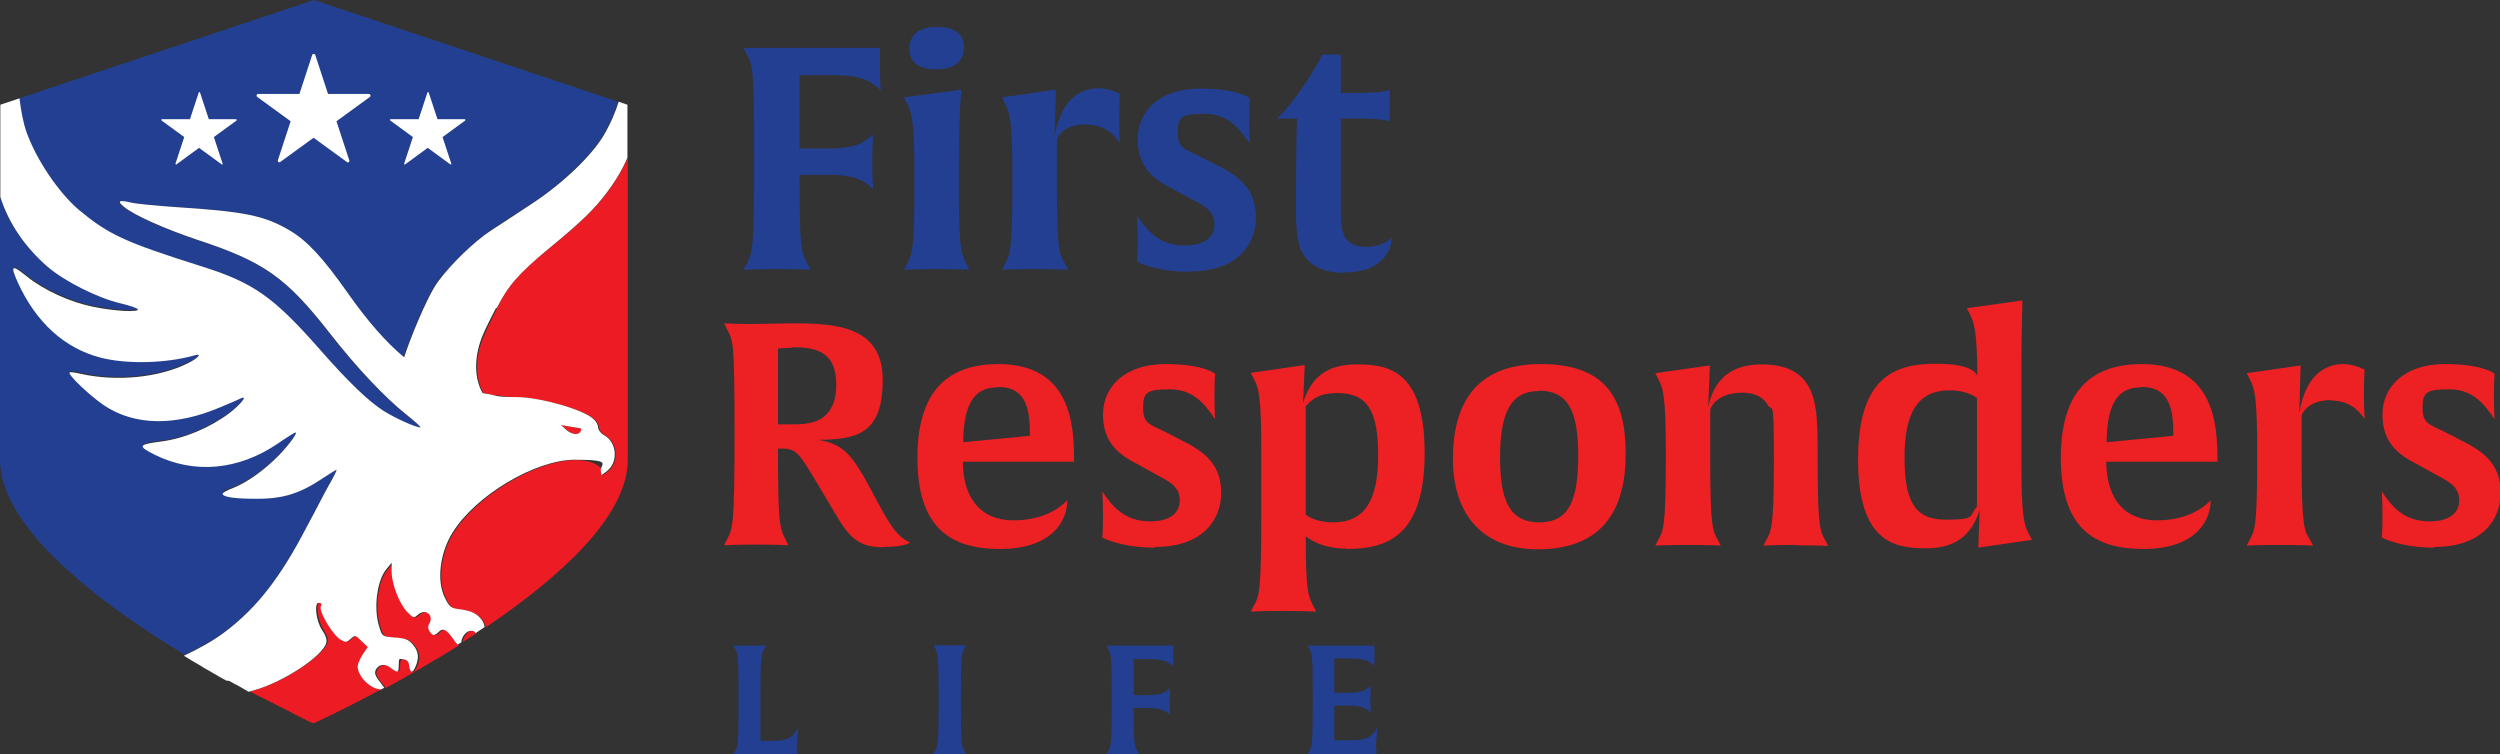
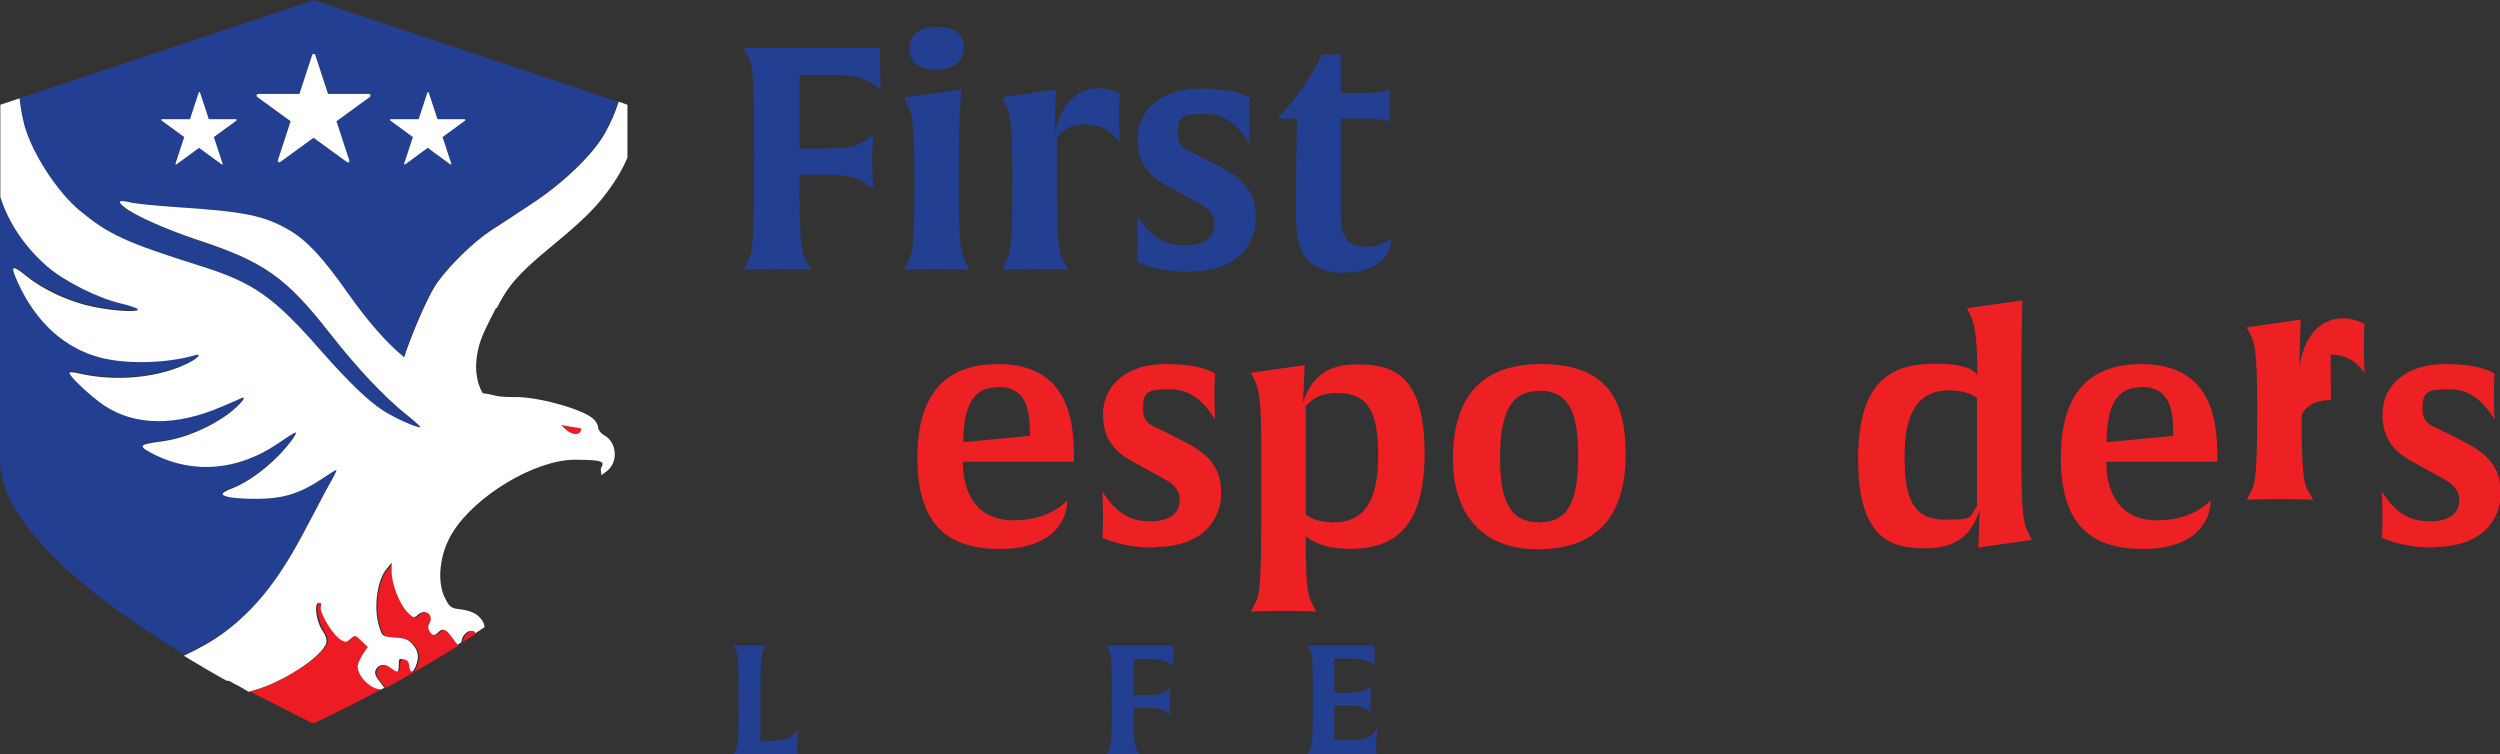
<svg xmlns="http://www.w3.org/2000/svg" id="Text_copy" version="1.1" viewBox="0 0 742.3 224">
  <rect x="0" y="0" width="742.3" height="224" fill="#333333" stroke="none" />
  <defs>
    <style>
      .st0 {
        fill: #ed2024;
      }

      .st1 {
        fill: #fff;
      }

      .st2 {
        fill: #233f92;
      }

      .st3 {
        fill: #ed1c24;
      }
    </style>
  </defs>
  <g>
-     <path class="st0" d="M262.5,162.5c-7.2,0-10.1-2.4-14.5-10l-5.6-9.4c-4.8-7.9-5.8-9.9-9.9-9.9s-1.5,0-1.5,0c0,22.7.5,23.6,2.3,27.1l.8,1.6s-2.9-.2-9.5-.2-9.6.2-9.6.2l.8-1.6c1.8-3.4,2.3-4.2,2.3-31.8s-.4-27.2-2.3-30.9l-.8-1.6s3.2.2,7.8.2,9.1-.2,12.3-.2c12.9,0,27,.7,27,16.8s-7.7,17.7-19.3,17.8c7.2,1,10.1,4.5,14.4,12.2l4.8,8.9c2.8,4.9,4.7,7.8,8.2,9.4,0,0-1.5,1.3-7.8,1.3h0ZM235,103.3c-2.4,0-4,.2-4,.2v22.5s1.4,0,4.5,0,3.7-.2,5.3-.5c4.2-.9,7.5-4.3,7.5-11.1,0-9.8-5.4-11.3-13.3-11.3h0Z" />
    <path class="st0" d="M285.9,137.1c0,9.2,4,17.4,15.1,17.4s15.9-6,15.9-6c0,6.7-5.1,14.5-20,14.5s-24.5-6.5-24.5-27.1,9.8-27.8,24-27.8c21.3,0,22.5,17.6,22.5,28.1v.9h-32.9ZM296.3,115c-5.8,0-10.2,3.1-10.3,16.3l19.8-1.9c0-6.8-.5-14.5-9.4-14.5h0Z" />
    <path class="st0" d="M342.8,162.6c-10.1,0-15.5-3-15.5-3,0,0,.2-1.8.2-6.3s-.2-7.4-.2-7.4c3.9,6.1,7.9,8.9,14.3,8.9s8.7-3,8.7-6.2-1.8-4.9-5-6.6l-7.6-4.2c-5.1-2.6-10.2-6.1-10.2-14.7s6.9-15,18.5-15,14.8,2.9,14.8,2.9c0,0-.2,1.9-.2,6.5s.2,7,.2,7c-3.5-5.3-7-8.9-13.5-8.9s-7.9.7-7.9,5.5,2.1,4.9,6.5,7.1l6.4,3.3c6.3,3.3,10.3,7.2,10.3,14.9s-5.3,16-19.6,16h0Z" />
    <path class="st0" d="M399.9,162.9c-8.3,0-12.2-3.7-12.2-3.7,0,16.4.7,17.8,2.3,20.8l.8,1.6s-2.8-.2-9.6-.2-9.8.2-9.8.2l.8-1.6c1.7-3,2.3-3.8,2.3-27.7v-18.8c0-16-.8-18.5-2.3-21.2l-.8-1.6,16-2.3-.5,11.2c2.3-7.3,6.8-11.4,15.9-11.4s20.2,1.4,20.2,26.3-11.3,28.5-23.2,28.5h0ZM397.1,116.7c-4.1,0-6.9,1-9.4,3.9v32.2s2.5,2.3,8.2,2.3c9.7,0,13.3-7.2,13.3-19.8s-2.7-18.6-12.1-18.6Z" />
    <path class="st0" d="M456.6,163.1c-16.7,0-25.2-10.7-25.2-26.8s6.5-28.2,26.1-28.2,25.2,10.6,25.2,26.7-6.5,28.3-26.1,28.3h0ZM456.9,116.1c-8.3,0-11.5,6.5-11.5,19.7s3,19.3,11.7,19.3,11.5-6.5,11.5-19.8-3-19.3-11.7-19.3Z" />
-     <path class="st0" d="M533.3,161.8c-6.9,0-9.7.2-9.7.2l.8-1.6c1.5-2.7,2.3-3.3,2.3-23.4s-.4-14.4-1.8-16.7c-1-1.8-3-3.7-7.6-3.7-8.1,0-9.5,5-9.5,5v15.3c0,20,.8,20.8,2.3,23.5l.8,1.6s-2.8-.2-9.6-.2-9.8.2-9.8.2l.8-1.6c1.5-2.7,2.3-3.4,2.3-23.5v-3.3c0-16-.8-18.5-2.3-21.2l-.8-1.6,16.2-2.3-.5,12.3c2.1-9.9,8.7-12.6,15.9-12.6s11.7,2.4,14,6.7c2.1,3.9,2.6,8.3,2.6,19.1v3c0,20.1.8,20.8,2.3,23.5l.8,1.6s-2.9-.2-9.7-.2h0Z" />
    <path class="st0" d="M587.4,162.6l.4-11.2c-2.3,7.2-6.8,11.4-15.9,11.4s-20.2-1.5-20.2-26.4,11.3-28.4,23.2-28.4,12.2,3.7,12.2,3.7c0-13.4-1-16.1-2.3-18.6l-.8-1.6,16.5-2.3s-.3,10.1-.3,19.6v28.7c0,16,.8,18.5,2.3,21.2l.8,1.6-15.9,2.3h0ZM587,118.2s-2.5-2.3-8.2-2.3c-9.7,0-13.3,7.2-13.3,19.8s2.7,18.6,12.1,18.6,6.9-1,9.4-3.9v-32.2h0Z" />
    <path class="st0" d="M625.4,137.1c0,9.2,4,17.4,15.1,17.4s15.9-6,15.9-6c0,6.7-5.1,14.5-20,14.5s-24.5-6.5-24.5-27.1,9.8-27.8,24-27.8c21.3,0,22.5,17.6,22.5,28.1v.9h-32.9ZM635.8,115c-5.8,0-10.2,3.1-10.3,16.3l19.8-1.9c0-6.8-.5-14.5-9.4-14.5h0Z" />
-     <path class="st0" d="M692.1,118.8c-7.3,0-8.7,4.5-8.7,4.5v13.6c0,20.1.9,20.8,2.5,23.4l.9,1.7s-3-.2-9.9-.2-9.8.2-9.8.2l.8-1.6c1.5-2.7,2.3-3.4,2.3-23.5v-3.3c0-16-.8-18.5-2.3-21.2l-.8-1.6,16-2.3-.4,14.2c2.1-13.1,9.5-14.6,13-14.6s6.4,1.7,6.4,1.7c0,0-.2,2.2-.2,7s.2,7.6.2,7.6c-2.7-4-6.1-5.5-10.1-5.5h0Z" />
+     <path class="st0" d="M692.1,118.8c-7.3,0-8.7,4.5-8.7,4.5c0,20.1.9,20.8,2.5,23.4l.9,1.7s-3-.2-9.9-.2-9.8.2-9.8.2l.8-1.6c1.5-2.7,2.3-3.4,2.3-23.5v-3.3c0-16-.8-18.5-2.3-21.2l-.8-1.6,16-2.3-.4,14.2c2.1-13.1,9.5-14.6,13-14.6s6.4,1.7,6.4,1.7c0,0-.2,2.2-.2,7s.2,7.6.2,7.6c-2.7-4-6.1-5.5-10.1-5.5h0Z" />
    <path class="st0" d="M722.7,162.6c-10.2,0-15.5-3-15.5-3,0,0,.2-1.8.2-6.3s-.2-7.4-.2-7.4c3.9,6.1,7.9,8.9,14.3,8.9s8.7-3,8.7-6.2-1.8-4.9-5-6.6l-7.6-4.2c-5.1-2.6-10.2-6.1-10.2-14.7s6.9-15,18.5-15,14.8,2.9,14.8,2.9c0,0-.2,1.9-.2,6.5s.2,7,.2,7c-3.5-5.3-7-8.9-13.5-8.9s-7.9.7-7.9,5.5,2.1,4.9,6.5,7.1l6.4,3.3c6.3,3.3,10.3,7.2,10.3,14.9s-5.3,16-19.7,16h0Z" />
  </g>
  <g>
    <path class="st2" d="M261.4,26.8c0,0-.6-.9-3.2-2.5-2.2-1.3-5.8-2-10.1-2h-10.7v21.8h8.5c4.3,0,7.9-.5,10.1-1.8,2.4-1.4,3.1-2.2,3.3-2.4,0,0-.3,2.7-.3,8.2s.3,7.9.3,8.1c0,0-.7-.9-3.3-2.5-2.2-1.3-5.8-1.8-10.1-1.8h-8.5c0,21.6.4,22.9,2.4,26.5l.9,1.7s-2.9-.2-10-.2-9.9.2-9.9.2l.8-1.6c1.9-3.5,2.3-4.1,2.3-31.8s-.4-27.2-2.3-30.9l-.8-1.6s2,0,7,0h33.5s0,1.8,0,5.8.2,6.5.2,6.6h0Z" />
    <path class="st2" d="M278.2,79.9c-6.9,0-9.8.2-9.8.2l.8-1.6c1.7-3,2.3-4.5,2.3-23.5v-3.3c0-16-.8-18.5-2.3-21.2l-.8-1.6,17.1-2.3s-.8,5.2-.8,25v3.4c0,17.1.4,19.8,2.3,23.5l.8,1.6s-2.8-.2-9.6-.2ZM278.1,20.6c-4.6,0-8.1-1.6-8.1-6.1s3.3-6.5,8.1-6.5,8.1,1.6,8.1,6.1-3.4,6.5-8.1,6.5Z" />
    <path class="st2" d="M322.5,36.9c-7.3,0-8.7,4.5-8.7,4.5v13.6c0,20.1.9,20.9,2.5,23.4l.9,1.7s-3-.2-9.9-.2-9.8.2-9.8.2l.8-1.6c1.5-2.7,2.3-3.4,2.3-23.5v-3.3c0-16-.8-18.5-2.3-21.2l-.8-1.6,16-2.3-.4,14.2c2.1-13.1,9.5-14.6,13-14.6s6.4,1.7,6.4,1.7c0,0-.2,2.2-.2,7s.2,7.6.2,7.6c-2.7-4-6.1-5.5-10.1-5.5h0Z" />
    <path class="st2" d="M353.1,80.7c-10.1,0-15.5-3-15.5-3,0,0,.2-1.8.2-6.3s-.2-7.4-.2-7.4c3.9,6.1,7.9,8.9,14.3,8.9s8.7-3,8.7-6.2-1.8-4.9-5-6.6l-7.6-4.1c-5.1-2.6-10.2-6.1-10.2-14.7s6.9-15,18.5-15,14.8,2.9,14.8,2.9c0,0-.2,1.9-.2,6.5s.2,7,.2,7c-3.5-5.3-7-8.9-13.5-8.9s-7.9.7-7.9,5.5,2.1,4.9,6.5,7.1l6.4,3.3c6.3,3.3,10.3,7.2,10.3,14.9s-5.3,16-19.6,16h0Z" />
    <path class="st2" d="M399.1,81c-6.5,0-10-2.3-11.9-5.2-1.8-2.6-2.4-6.5-2.4-13.2,0-19.5.3-27.4.3-27.4h-6c.2,0,3.3-3,7.3-8.7,3.9-5.6,6.2-10.3,6.2-10.3h5.5v11.4h5.5c7.6,0,9-1,9-1,0,0,0,1.4,0,4.8s0,4.7,0,4.7c0,0-1.4-.9-9-.9h-5.5v27.5c0,4.1.3,5.7,1.1,7.4,1,2,2.9,3.2,6.4,3.2,5.2,0,7.6-2.7,7.6-2.7,0,3.2-2.3,10.3-14,10.3h0Z" />
  </g>
  <g>
    <path class="st2" d="M236.7,222.4v1.6h-15.4c-2.4,0-3.5,0-3.5,0l.4-.8c.9-1.7,1.1-2,1.1-15.6s-.2-13.3-1.1-15.1l-.4-.8s1.4,0,4.9,0,4.8,0,4.8,0l-.5.8c-1,1.7-1.2,2.4-1.2,13.8v13.7h3.2c5.6,0,6.3-1.3,8-3.8,0,0-.2,1.8-.5,6.1h0Z" />
-     <path class="st2" d="M282,223.9c-3.4,0-4.8,0-4.8,0l.4-.8c.9-1.7,1.1-2,1.1-15.6s-.2-13.3-1.1-15.1l-.4-.8s1.4,0,4.8,0,4.8,0,4.8,0l-.4.8c-.9,1.7-1.1,2-1.1,15.6s.2,13.3,1.1,15.1l.4.8s-1.5,0-4.8,0Z" />
    <path class="st2" d="M348.4,197.9s-.3-.5-1.6-1.2c-1.1-.6-2.9-1-5-1h-5.2v10.7h4.2c2.1,0,3.9-.2,5-.9,1.2-.7,1.5-1.1,1.6-1.2,0,0-.1,1.3-.1,4s.1,3.9.1,4c0,0-.4-.5-1.6-1.2-1.1-.6-2.9-.9-5-.9h-4.2c0,10.6.2,11.2,1.2,13l.5.8s-1.4,0-4.9,0-4.8,0-4.8,0l.4-.8c.9-1.7,1.1-2,1.1-15.6s-.2-13.3-1.1-15.1l-.4-.8s1,0,3.4,0h16.4s0,.9,0,2.8,0,3.2,0,3.2h0Z" />
    <path class="st2" d="M408.7,222.4v1.6h-16.9c-2.4,0-3.5,0-3.5,0l.4-.8c.9-1.7,1.1-2,1.1-15.6s-.2-13.3-1.1-15.1l-.4-.8s1,0,3.4,0h16.4s0,.9,0,2.8,0,3.2,0,3.2c0,0-.3-.5-1.6-1.2-1.1-.6-2.9-1-5-1h-5.3v10.2h4.2c2.1,0,3.9-.2,5-.9,1.2-.7,1.5-1.1,1.6-1.2,0,0-.1,1.3-.1,4s.1,3.9.1,4c0,0-.4-.5-1.6-1.2-1.1-.6-2.9-.9-5-.9h-4.2v10.3h4.8c5.6,0,6.3-1.3,8-3.8,0,0-.2,1.8-.5,6.1h0Z" />
  </g>
  <g>
    <g>
      <path class="st3" d="M106.6,197.7c0-.6.7-2.2,1.5-3.5l1.5-2.2-1.9-1.8c-1.8-1.7-1.9-1.7-3.2-.6-1.2,1.2-1.5,1.2-3,.2-2.1-1.1-5.9-7.2-5.9-9.4s-.2-1.5-.6-1.5c-1.4,0-.6,5.5,1,8,1.1,1.6,1.5,3,1.3,3.8-1,3.8-12.7,11.6-21.3,14.1-.6.2-1.2.3-1.8.5.6.3,1.3.7,1.9,1,.3.2.6.3,1,.5.8.4,1.6.8,2.4,1.2,2.7,1.4,5.1,2.6,7.1,3.6.3.2.6.3.9.5.3.2.7.3,1,.5.2.1.4.2.6.3.4.2.8.4,1.2.6.2,0,.4.2.6.3.3.2.6.3.8.4.1,0,.3.1.4.2.3.2.6.3.8.3,0,0,.2,0,.2,0,.1,0,.2,0,.2,0,0,0,8.5-3.9,20.4-10.3-3.1,0-7-3.9-7-6.9h0Z" />
      <path class="st3" d="M134.8,189.6c-1.9-2.7-2.8-3.2-4.1-1.9-1.2,1.3-1.9,1.2-2.8-.2-.4-.8-.5-1.5-.1-2.1,1.7-2.6-1-4.9-3.3-2.8-1.2,1.1-1.4,1-3.1-.7-2.2-2.3-4.6-8.3-4.6-12v-2.7c0,0-1.6,1.8-1.6,1.8-3,3.3-4.1,11.9-2.1,17.5.8,2.6.9,2.6,4.6,2.9,3.1.2,4,.6,5.3,2.1,1.7,2,1.9,4,.8,6.5-1,2.1-1.7,2.1-1.9-.2-.1-1.2-.6-1.8-1.6-1.9-1.3-.2-1.5,0-1.5,1.7s-.3,2.4-2.4.8c-1.5-1.3-3.3-1.2-4.2.2-.8,1.2-.6,2.1,1.2,4.2.6.7,1,1.2,1.1,1.5,6.6-3.6,14.1-7.9,21.8-12.7-.4-.3-.9-1-1.5-1.9h0Z" />
      <path class="st3" d="M172.4,128.2c.3-.4.3-.8.3-.9-.1,0-1.5-.4-3.1-.6l-2.9-.5,1.5,1.4c1.6,1.4,3.6,1.7,4.2.6Z" />
-       <path class="st3" d="M163.3,73.6c-9.3,7.6-12.4,11.2-15.7,17.9-2.4,4.9-4.5,8.8-5.4,12.7-1.4,6.6.3,10.7,1.4,12.6.4,0,.7.1,1.1.2,3.2.5,7.3,1,9,1,6.8,0,19.9,3.7,22.8,6.5.8.7,1.4,1.8,1.4,2.5s.8,1.7,1.9,2.4c3.7,2.1,4,7.9.8,10.5l-1.7,1.3-.2-1.4c-.3-1.8-3.7-3.2-7.7-3.2-11.7,0-29.5,10.6-36.3,21.6-3.9,6.2-4.8,14.6-2.2,19.6,1.3,2.6,1.8,2.9,4.4,3.2,3.6.6,5.3,1.4,6.7,3.5.3.5.5,1.1.6,1.8,21.7-14.7,42.2-32.9,42.2-49.8V46.8c-1.4,3.3-3.3,6.6-6,10.2-3.7,5-7.6,8.8-17.1,16.6h0Z" />
      <path class="st3" d="M140.2,187.3c-1.2,0-2.7,1.8-2.8,3.3h0c1.4-.8,2.8-1.7,4.1-2.6-.4-.5-.8-.7-1.4-.7h0Z" />
    </g>
    <g>
      <path class="st2" d="M91.3,155.9c2.3-4.4,5.2-10,6.6-12.4,1.4-2.4,2.2-4.3,2.1-4.3s-2.4,1.4-5,3.1c-6.7,4.4-10.3,5.5-18.5,5.5s-10.3-.5-10.3-1.5,1.4-1,3.1-1.7c4.4-1.8,9.6-5.5,13.7-9.8,3.3-3.5,5.6-6.7,4.8-6.7s-2.6,1.5-5.2,3.3c-11.8,8-24.9,9.2-36.6,3.3-5.1-2.6-4.9-3,1.9-3.9,6.9-.8,14.4-4,20.4-8.5,3.3-2.5,5.5-5.2,3.5-4.4-.4.2-3.1,1.4-6,2.6-13.5,5.8-25.7,5.6-34.9-.5-4.1-2.8-10.7-9-10.1-9.7.1-.2,1.6,0,3.3.4,10.7,2.4,23.4,1.1,31.9-3.2,3-1.5,4.2-3,1.9-2.3-8.4,2.4-20.1,2.8-27.9.7-10.8-2.8-19.3-10.5-24.7-22.3-2.3-5.2-1.9-5.5,2.7-1.8,5.1,4,12.8,7.6,19.7,9,6.3,1.3,13.8,1.7,13.2.7-.2-.3-2.4-1-5-1.7-6.9-1.6-16.8-6.6-21.9-11C7.2,73.2,2.5,66.3,0,58.5v78C0,156.6,29.1,178.8,54.8,194.4c4.3-2,8.8-4.5,12.1-7,9.6-7.2,16.7-16.4,24.5-31.5h0Z" />
      <path class="st2" d="M23.2,62.3c8.7,7.3,13.4,9.5,36.5,16.8,15.3,4.8,21.3,9.1,35.1,24.7,8.7,9.8,14.5,15.4,18.9,18.2,3.5,2.2,9.4,4.9,10.9,4.9s-1.5-1.7-4-3.7c-6.4-5.1-15.2-14.4-22.9-24.3-12.8-16.5-19.5-21.2-39.3-27.7-9.8-3.3-18.8-7.2-21.8-9.8-2.1-1.7-1.5-2,1.9-1.3,1.5.4,7.8,1,13.7,1.4,20.3,1.2,26.1,2.4,33.6,6.9,5.2,3.1,9.8,8,17.4,18.8,5.8,8.2,11.1,14.3,16.6,18.9,1.3-4.3,6.7-17.9,10-22.4,3.9-5.2,10.7-11.8,15.7-15.2s7.3-4.8,11.9-7.8c9.4-6.1,18.4-14.8,22-21.1,1.7-3,3.1-6.2,4.1-9.4L93.2,0,5.7,29.2c.4,3.6,1.1,7.3,2.1,10.1,2.9,8.1,9.5,18,15.5,23h0Z" />
    </g>
    <path class="st1" d="M147.5,91.5c3.3-6.6,6.4-10.2,15.7-17.9,9.5-7.8,13.4-11.6,17.1-16.6,2.7-3.6,4.6-6.9,6-10.2v-15.7l-2.6-.9c-1,3.2-2.4,6.4-4.1,9.4-3.6,6.4-12.6,15-22,21.1-4.5,3-9.9,6.5-11.9,7.8-5,3.3-11.9,10-15.7,15.2-3.3,4.5-8.7,18.1-10,22.4-5.5-4.6-10.8-10.7-16.6-18.9-7.6-10.8-12.2-15.7-17.4-18.8-7.5-4.4-13.4-5.6-33.6-6.9-6-.4-12.2-1-13.7-1.4-3.4-.8-4-.4-1.9,1.3,3,2.5,12,6.5,21.8,9.8,19.8,6.5,26.4,11.2,39.3,27.7,7.7,9.9,16.4,19.2,22.9,24.3,2.6,2.1,4.4,3.7,4,3.7-1.4,0-7.4-2.7-10.9-4.9-4.4-2.8-10.3-8.4-18.9-18.2-13.8-15.7-19.8-19.9-35.1-24.7-23.1-7.3-27.7-9.5-36.5-16.8-6-5.1-12.6-14.9-15.5-23-1-2.8-1.7-6.5-2.1-10.1l-5.7,1.9v27.4c2.5,7.8,7.2,14.7,13.9,20.6,5.1,4.4,15,9.4,21.9,11,2.6.6,4.8,1.4,5,1.7.6,1-6.9.6-13.2-.7-6.9-1.4-14.6-4.9-19.7-9-4.6-3.7-5-3.4-2.7,1.8,5.4,11.8,13.8,19.5,24.6,22.3,7.8,2,19.5,1.7,27.9-.7,2.3-.7,1.1.8-1.9,2.3-8.5,4.3-21.2,5.6-31.9,3.2-1.7-.4-3.2-.6-3.3-.4-.7.6,6,6.9,10.1,9.7,9.2,6.2,21.4,6.3,34.9.5,2.9-1.2,5.6-2.4,6-2.6,1.9-.8-.3,1.9-3.5,4.4-6,4.5-13.5,7.6-20.4,8.5-6.8.9-7,1.3-1.9,3.9,11.7,5.8,24.8,4.7,36.6-3.3,2.6-1.8,5-3.3,5.2-3.3.8,0-1.5,3.2-4.8,6.7-4.1,4.2-9.2,8-13.7,9.8-1.7.6-3.1,1.4-3.1,1.7,0,1,3.7,1.5,10.3,1.5s11.8-1.1,18.5-5.5c2.6-1.7,4.8-3.1,5-3.1s-.7,1.9-2.1,4.3c-1.4,2.4-4.2,8-6.6,12.4-7.8,15.1-14.9,24.3-24.5,31.5-3.3,2.5-7.8,5-12.1,7,1.7,1.1,3.5,2.1,5.2,3.1h0c.2.1.4.3.6.4.7.4,1.4.8,2.1,1.2,1,.6,2.1,1.2,3.1,1.8,0,0,.2,0,.2.1.3.2.6.3.9.5,0,0,.2,0,.3.2,0,0,.1,0,.2.1,0,0,.1,0,.2,0,0,0,0,0,0,0,0,0,0,0,0,0,0,0,0,0,0,0,0,0,.1,0,.2,0,0,0,0,0,.1,0,.1,0,.2.1.2.1,0,0,0,0,0,0,0,0,0,0,0,0,0,0,.1,0,.2,0,0,0,.1,0,.2.1,0,0,0,0,0,0,.9.5,1.7,1,2.6,1.4.4.2.8.5,1.2.7,0,0,.2,0,.3.2.5.2.9.5,1.4.8h0c.6-.2,1.2-.3,1.8-.5,8.6-2.4,20.4-10.2,21.3-14.1.2-.9-.2-2.2-1.3-3.8-1.7-2.5-2.4-8-1-8s.6.7.6,1.5c0,2.1,3.9,8.3,5.9,9.4,1.5.9,1.8.9,3-.2,1.4-1.2,1.4-1.2,3.2.6l1.9,1.8-1.5,2.2c-.8,1.3-1.5,2.9-1.5,3.5,0,3.1,3.9,6.9,7,6.9.3-.2.6-.3.9-.5-.2-.3-.6-.8-1.1-1.5-1.7-2.1-2-3-1.2-4.2.9-1.3,2.6-1.5,4.2-.2,2.1,1.6,2.4,1.5,2.4-.8s.2-1.9,1.5-1.7c1,.1,1.5.7,1.6,1.9.3,2.2,1,2.3,1.9.2,1.1-2.6.9-4.5-.8-6.5-1.3-1.5-2.2-1.9-5.3-2.1-3.7-.3-3.8-.3-4.6-2.9-1.9-5.6-.8-14.1,2.1-17.5l1.5-1.8v2.7c0,3.7,2.4,9.7,4.7,12,1.7,1.7,1.9,1.8,3.1.7,2.3-2,4.9.2,3.3,2.8-.4.6-.3,1.3.1,2.1.9,1.4,1.5,1.5,2.8.2,1.2-1.2,2.2-.8,4.1,1.9.6.9,1.1,1.5,1.5,1.9.4-.2.7-.5,1.1-.7h0c0-1.6,1.5-3.4,2.8-3.4s1,.3,1.4.7c.9-.6,1.8-1.2,2.7-1.8-.1-.7-.3-1.3-.6-1.8-1.4-2.1-3.1-3-6.7-3.5-2.6-.3-3.1-.6-4.4-3.2-2.6-4.9-1.7-13.4,2.2-19.6,6.8-11,24.6-21.6,36.3-21.6s7.4,1.4,7.7,3.2l.2,1.4,1.7-1.3c3.3-2.6,2.9-8.4-.8-10.5-1.1-.6-1.9-1.7-1.9-2.4s-.6-1.8-1.4-2.5c-2.9-2.8-16-6.5-22.8-6.5s-5.8-.5-9-1c-.4,0-.7-.1-1.1-.2-1.1-1.9-2.8-6-1.4-12.6.8-4,2.9-7.8,5.4-12.7h0ZM169.5,126.7c1.6.2,3,.5,3.1.6,0,.1,0,.5-.3.9-.6,1.1-2.6.8-4.2-.6l-1.5-1.4,2.9.5Z" />
    <g>
      <path class="st1" d="M109.6,27.9h-12.2l-3.8-11.6c-.1-.4-.8-.4-.9,0l-3.8,11.6h-12.2c-.5,0-.7.6-.3.9l9.9,7.2-3.8,11.6c-.1.4.4.8.7.5l9.9-7.2,9.9,7.2c.4.3.9,0,.7-.5l-3.8-11.6,9.9-7.2c.4-.3.2-.9-.3-.9h0Z" />
      <path class="st1" d="M138.2,35.4h-8.3l-2.6-7.9c0-.2-.3-.2-.4,0l-2.6,7.9h-8.3c-.2,0-.3.2-.1.4l6.7,4.9-2.6,7.9c0,.2.2.4.3.2l6.7-4.9,6.7,4.9c.2.1.4,0,.3-.2l-2.6-7.9,6.7-4.9c.2-.1,0-.4-.1-.4h0Z" />
      <path class="st1" d="M70.3,35.4h-8.3l-2.6-7.9c0-.2-.3-.2-.4,0l-2.6,7.9h-8.3c-.2,0-.3.2-.1.4l6.7,4.9-2.6,7.9c0,.2.2.4.3.2l6.7-4.9,6.7,4.9c.2.1.4,0,.3-.2l-2.6-7.9,6.7-4.9c.2-.1,0-.4-.1-.4h0Z" />
    </g>
  </g>
</svg>